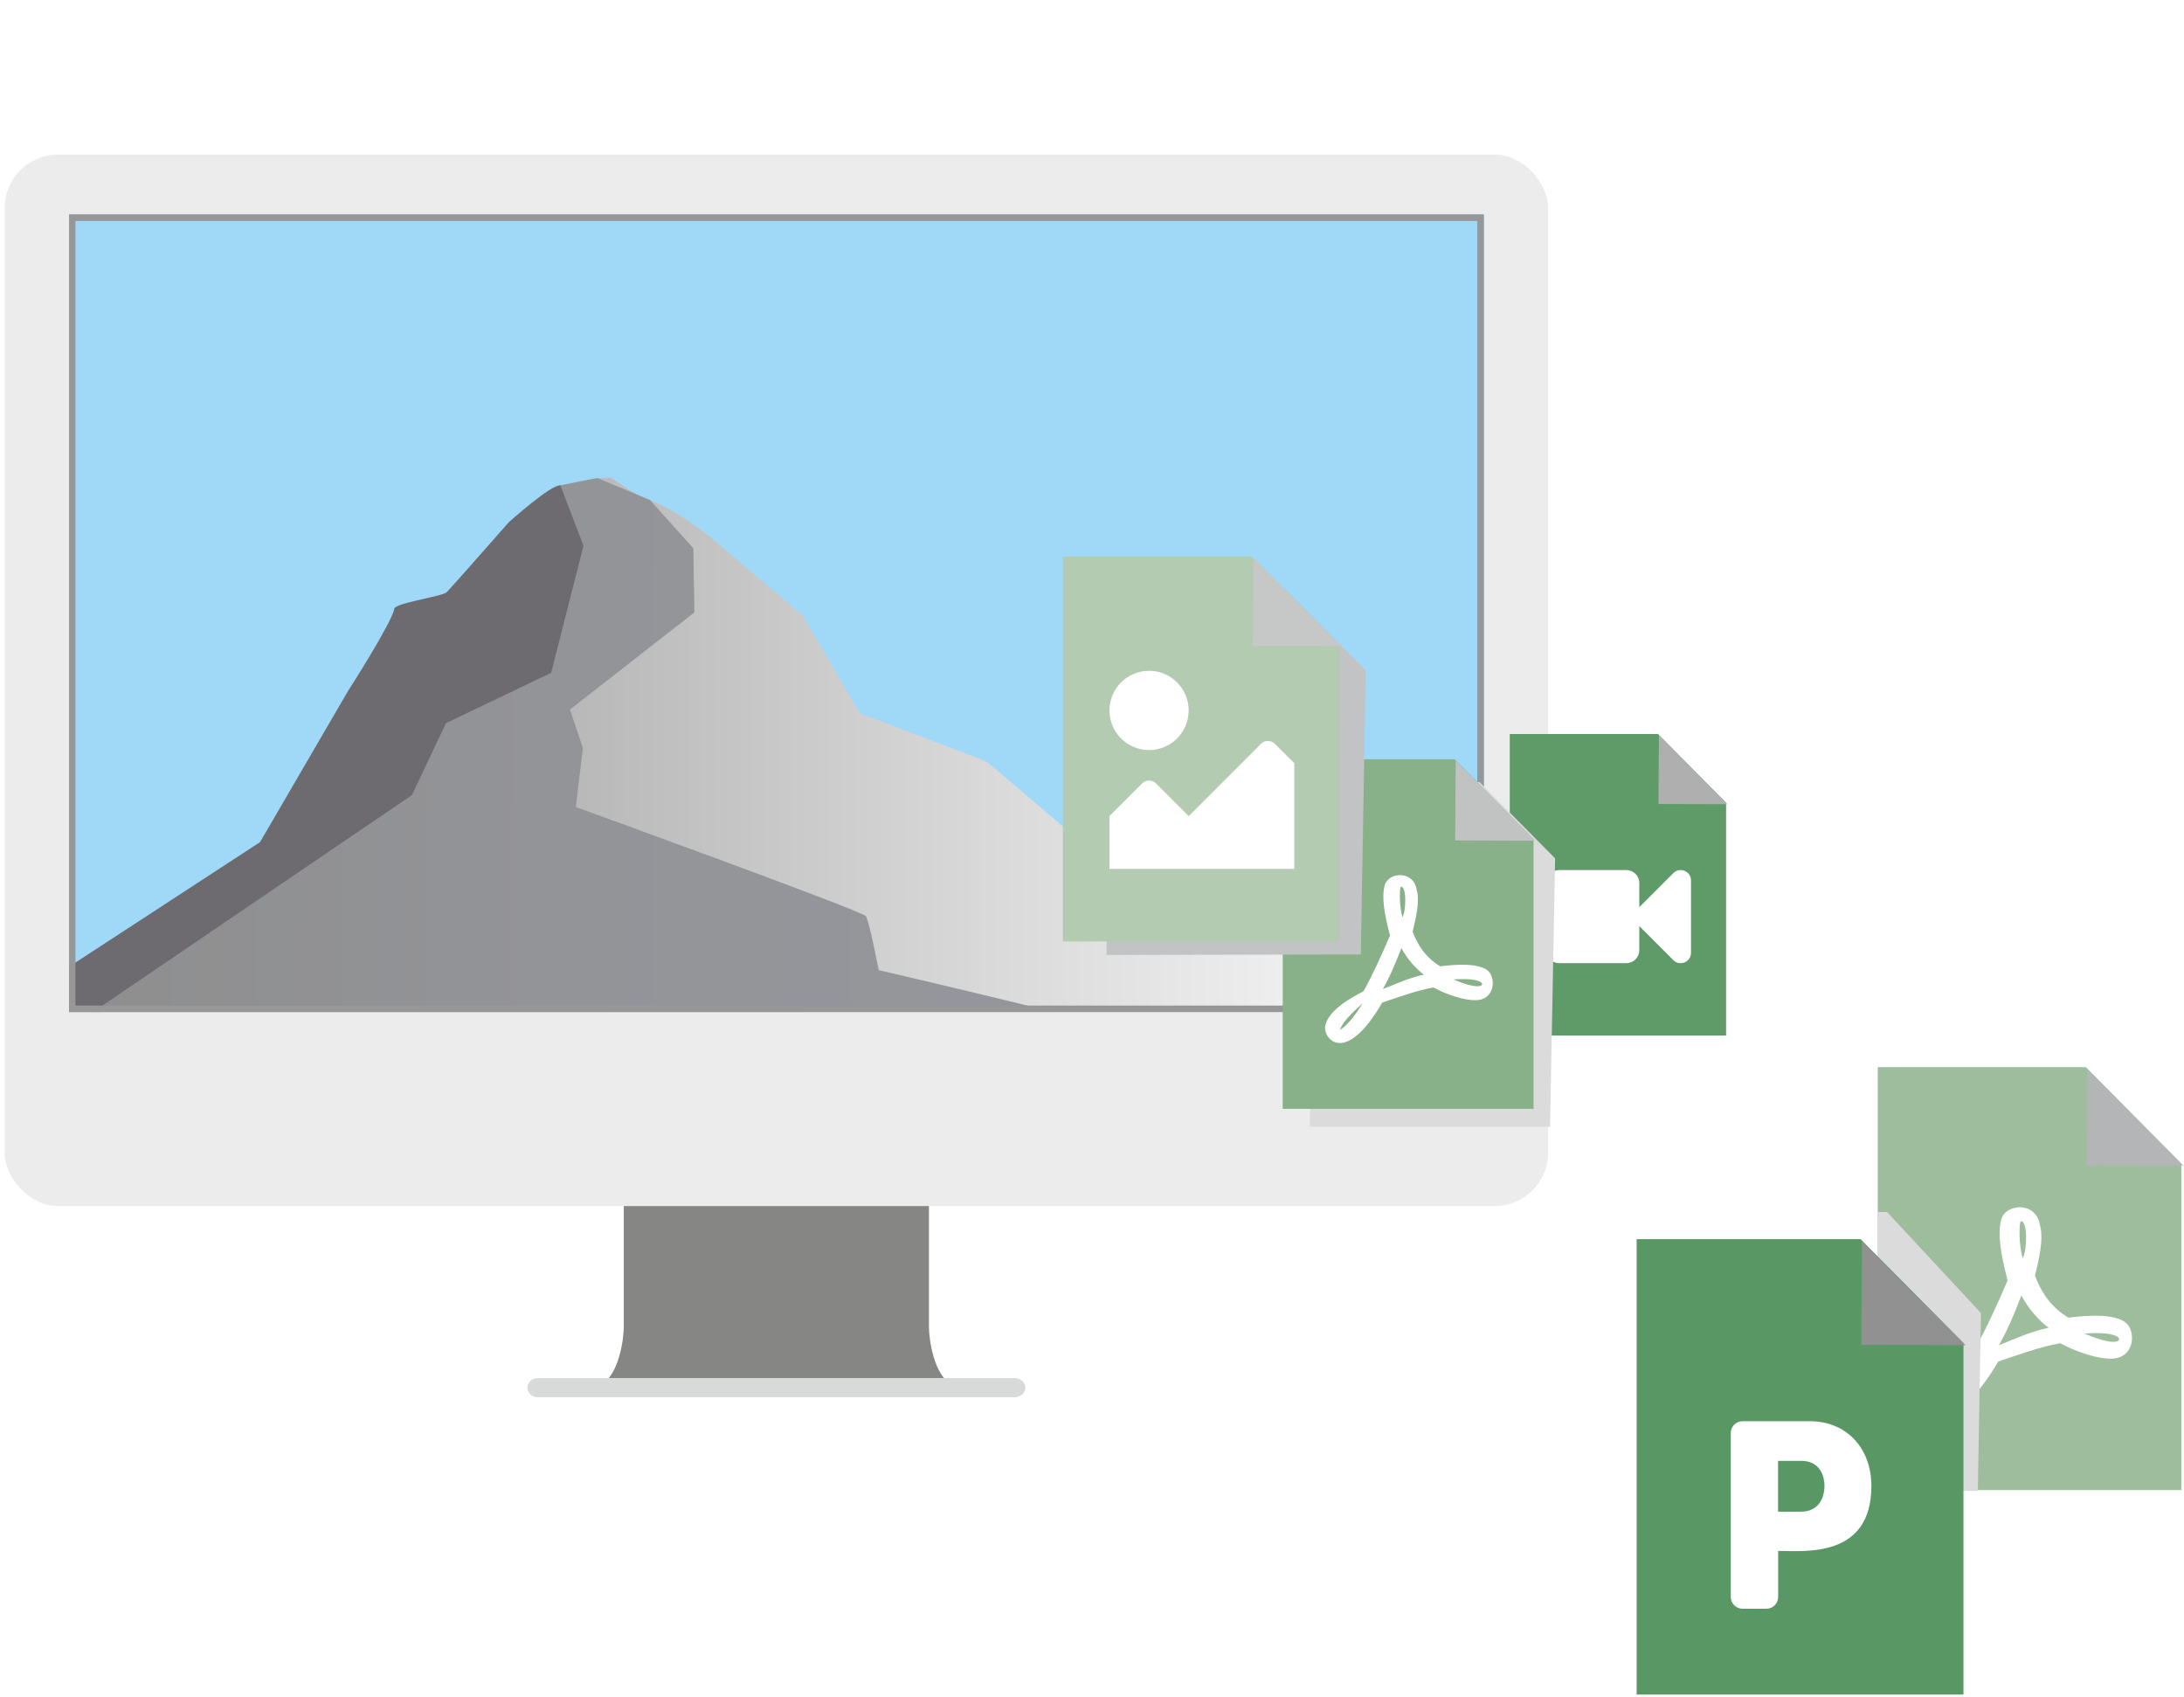
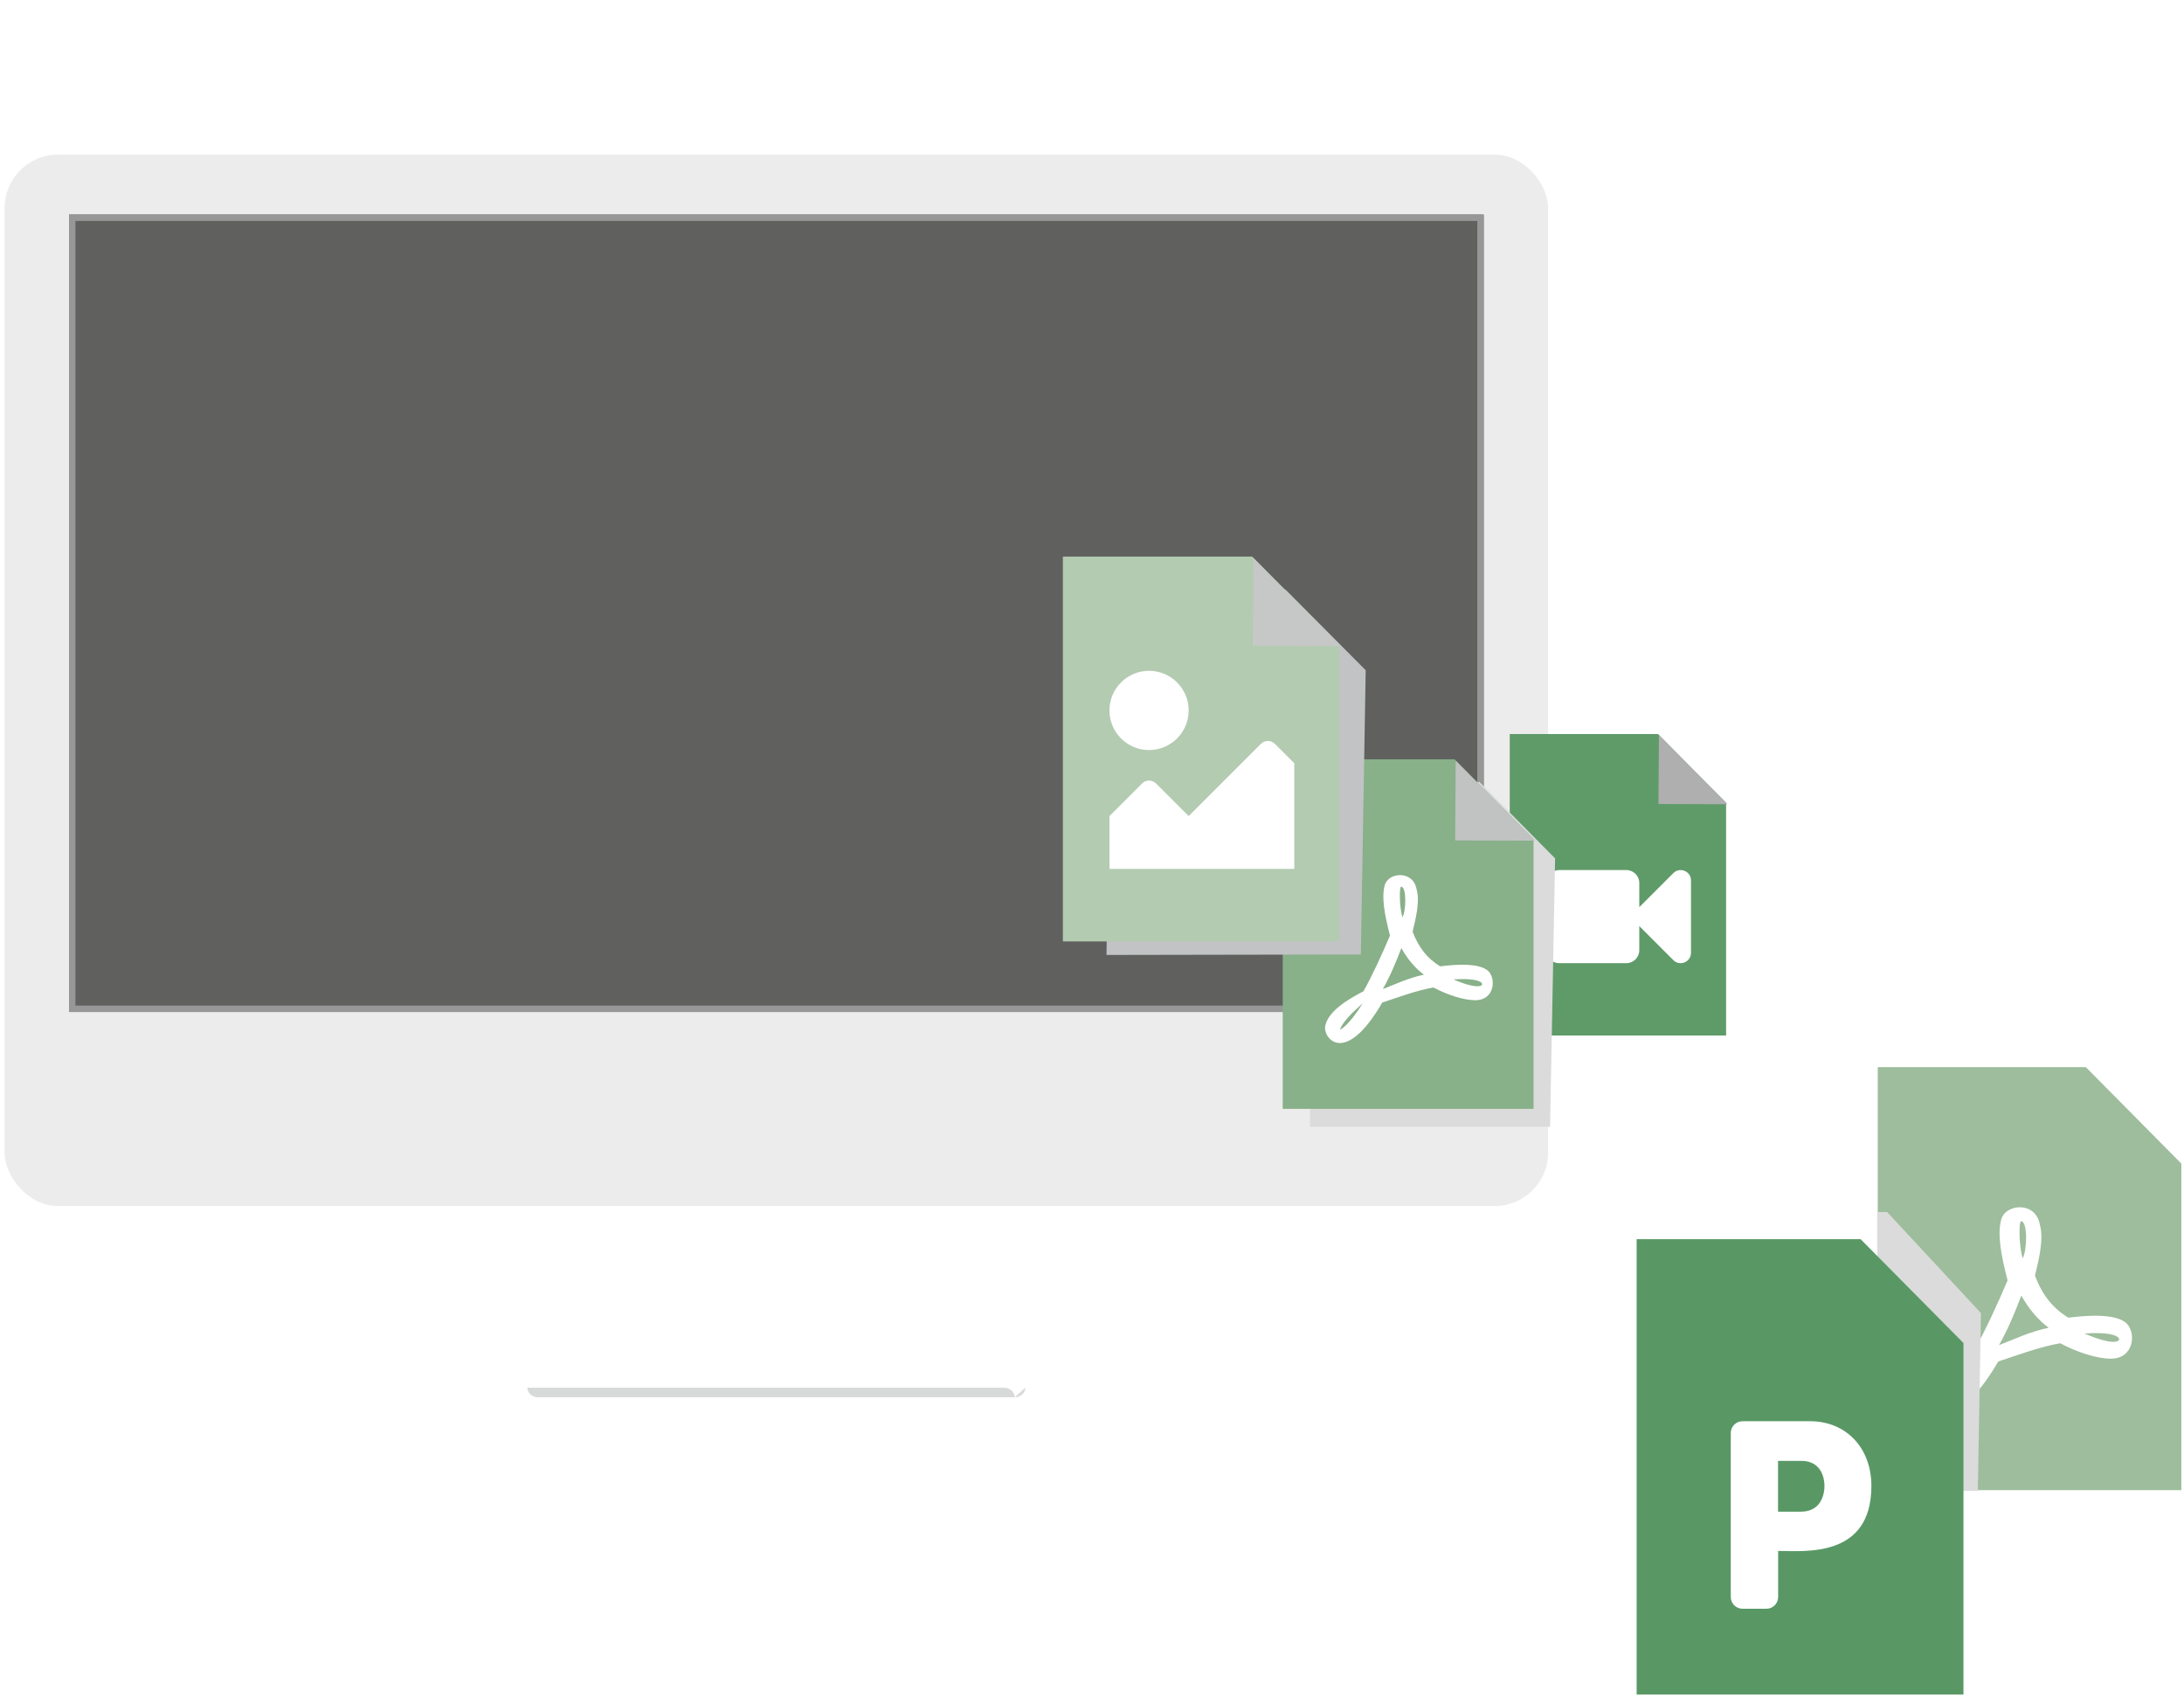
<svg xmlns="http://www.w3.org/2000/svg" width="900px" height="699px" viewBox="0 0 579 450">
  <defs>
    <clipPath id="uuid-642c25f2-f716-4223-8453-d3d3a74f145e">
      <rect id="uuid-79183246-f5e1-451e-9d9f-6cf8e78de44c" data-name="SVGID" x="18.112" y="56.904" width="375.303" height="211.489" style="fill: none;" />
    </clipPath>
    <clipPath id="uuid-f13f578d-5003-408d-a958-4dcc7ed40336">
-       <rect id="uuid-4671075b-4f73-4a3b-8aee-043b7bc65e09" data-name="SVGID" x="13.061" y="52.992" width="385.371" height="221.105" style="fill: none;" />
-     </clipPath>
+       </clipPath>
    <linearGradient id="uuid-654adfdf-1720-4ce0-84c9-92594c430246" data-name="Unbenannter Verlauf 3" x1="9.06" y1="202.142" x2="403.55" y2="202.142" gradientTransform="matrix(1, 0, 0, 1, 0, 0)" gradientUnits="userSpaceOnUse">
      <stop offset="0" stop-color="#8e8e8e" />
      <stop offset=".641" stop-color="#d9d9d9" />
      <stop offset="1" stop-color="#fff" />
    </linearGradient>
    <linearGradient id="uuid-dcd1ba9b-cdeb-4e7a-9664-cba1d78073e7" data-name="Unbenannter Verlauf 61" x1="24.611" y1="205.247" x2="318.515" y2="205.247" gradientTransform="translate(-13.185 -3.232) rotate(.203)" gradientUnits="userSpaceOnUse">
      <stop offset="0" stop-color="#8e8e8e" />
      <stop offset=".004" stop-color="#8e8e8e" />
      <stop offset=".463" stop-color="#939498" />
      <stop offset="1" stop-color="#95979c" />
    </linearGradient>
    <clipPath id="uuid-fe068cf2-7676-4a4c-a8b1-69dd4a686dfa">
      <rect x="497.82" y="308.286" width="51.876" height="87.126" style="fill: none;" />
    </clipPath>
  </defs>
  <g style="isolation: isolate;">
    <g id="uuid-c01e3976-fa94-44d8-8c84-4dae4bbb231a" data-name="BG">
      <rect width="579" height="450" style="fill: #fff;" />
    </g>
    <g id="uuid-b7ef78bb-a14e-435d-8c1a-f0caa9363d66" data-name="Ebene 2">
      <g>
        <g>
-           <path d="M252.3,367.235c-4.781-2.55-6.056-12.112-6.056-15.299v-36.177h-80.96v36.177c0,3.187-1.275,12.75-6.056,15.299h93.072Z" style="fill: #868685;" />
          <rect x="1.02" y="41.008" width="409.488" height="278.862" rx="14.173" ry="14.173" style="fill: #ececec;" />
-           <path d="M271.822,368.032c0,1.402-1.276,2.55-2.835,2.55h-126.448c-1.559,0-2.835-1.147-2.835-2.55s1.276-2.55,2.835-2.55h126.448c1.559,0,2.835,1.147,2.835,2.55Z" style="fill: #d8d9d9;" />
+           <path d="M271.822,368.032c0,1.402-1.276,2.55-2.835,2.55h-126.448c-1.559,0-2.835-1.147-2.835-2.55h126.448c1.559,0,2.835,1.147,2.835,2.55Z" style="fill: #d8d9d9;" />
          <rect x="18.112" y="56.904" width="375.303" height="211.489" style="fill: #60605f;" />
        </g>
        <g style="clip-path: url(#uuid-642c25f2-f716-4223-8453-d3d3a74f145e);">
          <g style="clip-path: url(#uuid-f13f578d-5003-408d-a958-4dcc7ed40336);">
            <rect x="10.201" y="51.743" width="393.726" height="224.433" style="fill: #a0d8f7;" />
            <g>
              <path d="M403.55,277.635c-13.892-5.089-61.337-26.94-61.337-26.94l-12.289,.62s-28.181-16.31-35.086-21.389c-6.905-5.08-32.183-27.326-33.459-27.985-1.276-.659-33.473-12.725-33.473-12.725l-15.114-25.926-24.298-20.637s-8.684-7.161-16.267-10.035c-7.584-2.874-9.157-6.414-11.741-5.921-2.584,.492-17.834-.185-20.153,14.769s-58.383,77.496-58.383,77.496L9.06,275.441l394.489,2.194Z" style="fill: url(#uuid-654adfdf-1720-4ce0-84c9-92594c430246);" />
              <path d="M10.431,277.942l106.316-63.879,3.939-15.277,11.962-10.974s15.476-8.663,16.658-9.447c1.182-.783,3.277-7.877,3.277-7.877,0,0,.842-10.867,.678-13.392-.164-2.525,1.394-10.203,1.394-10.203,0,0-.198-9.399-.678-10.46s-3.047-7.478-5.528-7.714c-2.481-.237-13.655,9.769-13.655,9.769,0,0-15.31,17.42-16.469,18.564-1.159,1.144-13.672,2.863-13.916,4.381-.586,3.648-12.327,21.914-12.327,21.914l-23.299,40.007-60.195,39.258,1.842,15.331Z" style="fill: #6d6b6f;" />
              <path d="M303.988,275.711c6.228-.501-71.079-18.412-71.079-18.412,0,0-2.48-12.903-3.393-14.304-.913-1.401-76.959-28.961-76.959-28.961l1.884-15.647-3.429-10.203,33.008-25.764-.279-16.995-11.515-12.808-13.94-5.835-9.834,1.937,6.147,16.019-8.582,33.714-27.903,13.351-9.038,19.081L10.431,277.942l293.558-2.231Z" style="fill: url(#uuid-dcd1ba9b-cdeb-4e7a-9664-cba1d78073e7);" />
            </g>
          </g>
        </g>
        <path d="M391.717,58.603v208.093H19.811V58.603H391.717m1.698-1.698H18.112v211.489H393.415V56.904h0Z" style="fill: #979797;" />
      </g>
    </g>
    <g id="uuid-8b609c92-0944-4cce-8487-31663247769e" data-name="Ebene 3">
      <g>
        <g>
          <polygon points="578.494 395.207 497.958 395.207 497.958 283.021 553.148 283.021 578.494 308.605 578.494 395.207" style="fill: #9dbd9c;" />
-           <polygon points="579 309.135 553.32 309.055 553.496 283.463 579 309.135" style="fill: #b4b5b6; mix-blend-mode: multiply;" />
        </g>
        <path d="M564.011,351.038c-2.935-2.887-11.308-2.093-15.495-1.564-4.138-2.526-6.905-6.015-8.854-11.14,.938-3.874,2.43-9.769,1.299-13.474-1.011-6.304-9.095-5.678-10.25-1.42-1.059,3.874-.096,9.263,1.684,16.145-2.406,5.75-5.991,13.474-8.517,17.901-4.812,2.478-11.308,6.304-12.271,11.116-.794,3.802,6.256,13.281,18.31-7.507,5.39-1.78,11.26-3.97,16.457-4.836,4.547,2.454,9.865,4.09,13.426,4.09,6.135,0,6.737-6.785,4.211-9.311Zm-47.664,18.719c1.227-3.296,5.895-7.098,7.314-8.421-4.571,7.29-7.314,8.59-7.314,8.421Zm19.633-45.859c1.78,0,1.612,7.723,.433,9.817-1.059-3.344-1.035-9.817-.433-9.817Zm-5.871,32.867c2.334-4.066,4.331-8.902,5.943-13.161,1.997,3.633,4.547,6.544,7.242,8.541-5.005,1.035-9.36,3.152-13.185,4.62Zm31.664-1.203s-1.203,1.444-8.975-1.877c8.445-.626,9.841,1.299,8.975,1.877Z" style="fill: #fff;" />
      </g>
      <g style="clip-path: url(#uuid-fe068cf2-7676-4a4c-a8b1-69dd4a686dfa);">
        <polygon points="523.674 442.536 444.555 442.536 446.215 321.45 500.434 321.45 525.334 348.256 523.674 442.536" style="fill: #dbdbdb; mix-blend-mode: multiply;" />
      </g>
      <g>
        <g>
          <polygon points="520.694 449.433 433.989 449.433 433.989 328.652 493.407 328.652 520.694 356.196 520.694 449.433" style="fill: #599865;" />
-           <polygon points="521.239 356.767 493.591 356.681 493.781 329.128 521.239 356.767" style="fill: #919191; mix-blend-mode: multiply;" />
        </g>
        <path d="M458.964,423.562v-43.517c0-1.71,1.399-3.108,3.108-3.108h17.925c9.506,0,16.267,6.994,16.267,17.174,0,19.246-17.795,17.225-24.737,17.225v12.226c0,1.71-1.399,3.108-3.108,3.108h-6.346c-1.71,0-3.108-1.399-3.108-3.108Zm12.563-22.639h5.958c2.046,0,3.601-.622,4.688-1.865,2.202-2.538,2.176-7.382,.026-9.791-1.062-1.192-2.564-1.813-4.507-1.813h-6.191v13.47h.026Z" style="fill: #fff;" />
      </g>
    </g>
    <g id="uuid-596b589f-c741-476c-81d5-c1a5e1b41874" data-name="Ebene 4">
      <g>
        <g>
          <polygon points="457.721 274.633 400.327 274.633 400.327 194.682 439.658 194.682 457.721 212.915 457.721 274.633" style="fill: #5f9b69;" />
          <polygon points="458.082 213.293 439.78 213.236 439.906 194.998 458.082 213.293" style="fill: #afafb0; mix-blend-mode: multiply;" />
        </g>
        <path d="M443.725,231.564l-9.034,9.032v-6.408c0-1.894-1.535-3.429-3.429-3.429h-17.832c-1.894,0-3.429,1.535-3.429,3.429v17.832c0,1.894,1.535,3.429,3.429,3.429h17.832c1.894,0,3.429-1.535,3.429-3.429v-6.408l9.034,9.032c1.718,1.718,4.683,.511,4.683-1.94v-19.2c0-2.454-2.968-3.655-4.683-1.94h0Z" style="fill: #fff;" />
      </g>
      <polygon points="411.021 298.846 347.304 298.846 348.641 207.412 392.305 207.412 412.358 227.654 411.021 298.846" style="fill: #dbdbdb; mix-blend-mode: multiply;" />
      <g>
        <g>
          <polygon points="406.637 294.081 340.097 294.081 340.097 201.39 385.696 201.39 406.637 222.528 406.637 294.081" style="fill: #88b089;" />
          <polygon points="407.055 222.966 385.838 222.9 385.983 201.756 407.055 222.966" style="fill: #c1c2c2; mix-blend-mode: multiply;" />
        </g>
        <path d="M394.671,257.587c-2.425-2.385-9.343-1.729-12.802-1.292-3.419-2.087-5.705-4.97-7.316-9.204,.775-3.201,2.008-8.071,1.073-11.132-.835-5.208-7.514-4.691-8.469-1.173-.875,3.201-.08,7.653,1.392,13.339-1.988,4.751-4.95,11.132-7.037,14.79-3.976,2.048-9.343,5.208-10.138,9.184-.656,3.141,5.169,10.973,15.128-6.202,4.453-1.471,9.303-3.28,13.597-3.996,3.757,2.028,8.15,3.379,11.093,3.379,5.069,0,5.566-5.606,3.479-7.693Zm-39.381,15.466c1.014-2.723,4.87-5.864,6.043-6.958-3.777,6.023-6.043,7.097-6.043,6.958Zm16.221-37.89c1.471,0,1.332,6.381,.358,8.111-.875-2.763-.855-8.111-.358-8.111Zm-4.851,27.155c1.928-3.36,3.578-7.355,4.91-10.874,1.65,3.002,3.757,5.407,5.984,7.057-4.135,.855-7.733,2.604-10.894,3.817Zm26.161-.994s-.994,1.193-7.415-1.551c6.978-.517,8.131,1.073,7.415,1.551Z" style="fill: #fff;" />
      </g>
      <polygon points="360.826 253.149 293.352 253.269 294.597 156.442 340.836 156.36 362.109 177.758 360.826 253.149" style="fill: #c2c3c4; mix-blend-mode: multiply;" />
      <g>
        <g>
          <polygon points="355.055 249.688 281.779 249.688 281.779 147.614 331.994 147.614 355.055 170.892 355.055 249.688" style="fill: #b3cbb1;" />
          <polygon points="355.515 171.374 332.15 171.302 332.31 148.016 355.515 171.374" style="fill: #c6c7c7; mix-blend-mode: multiply;" />
        </g>
        <g>
          <path d="M294.129,230.451h49.037v-28.021l-5.144-5.144c-1.029-1.029-2.693-1.029-3.722,0l-19.155,19.155-8.647-8.647c-1.029-1.029-2.693-1.029-3.722,0l-8.647,8.647v14.011Z" style="fill: #fff;" />
          <circle cx="304.636" cy="188.42" r="10.508" style="fill: #fff;" />
        </g>
      </g>
    </g>
  </g>
</svg>